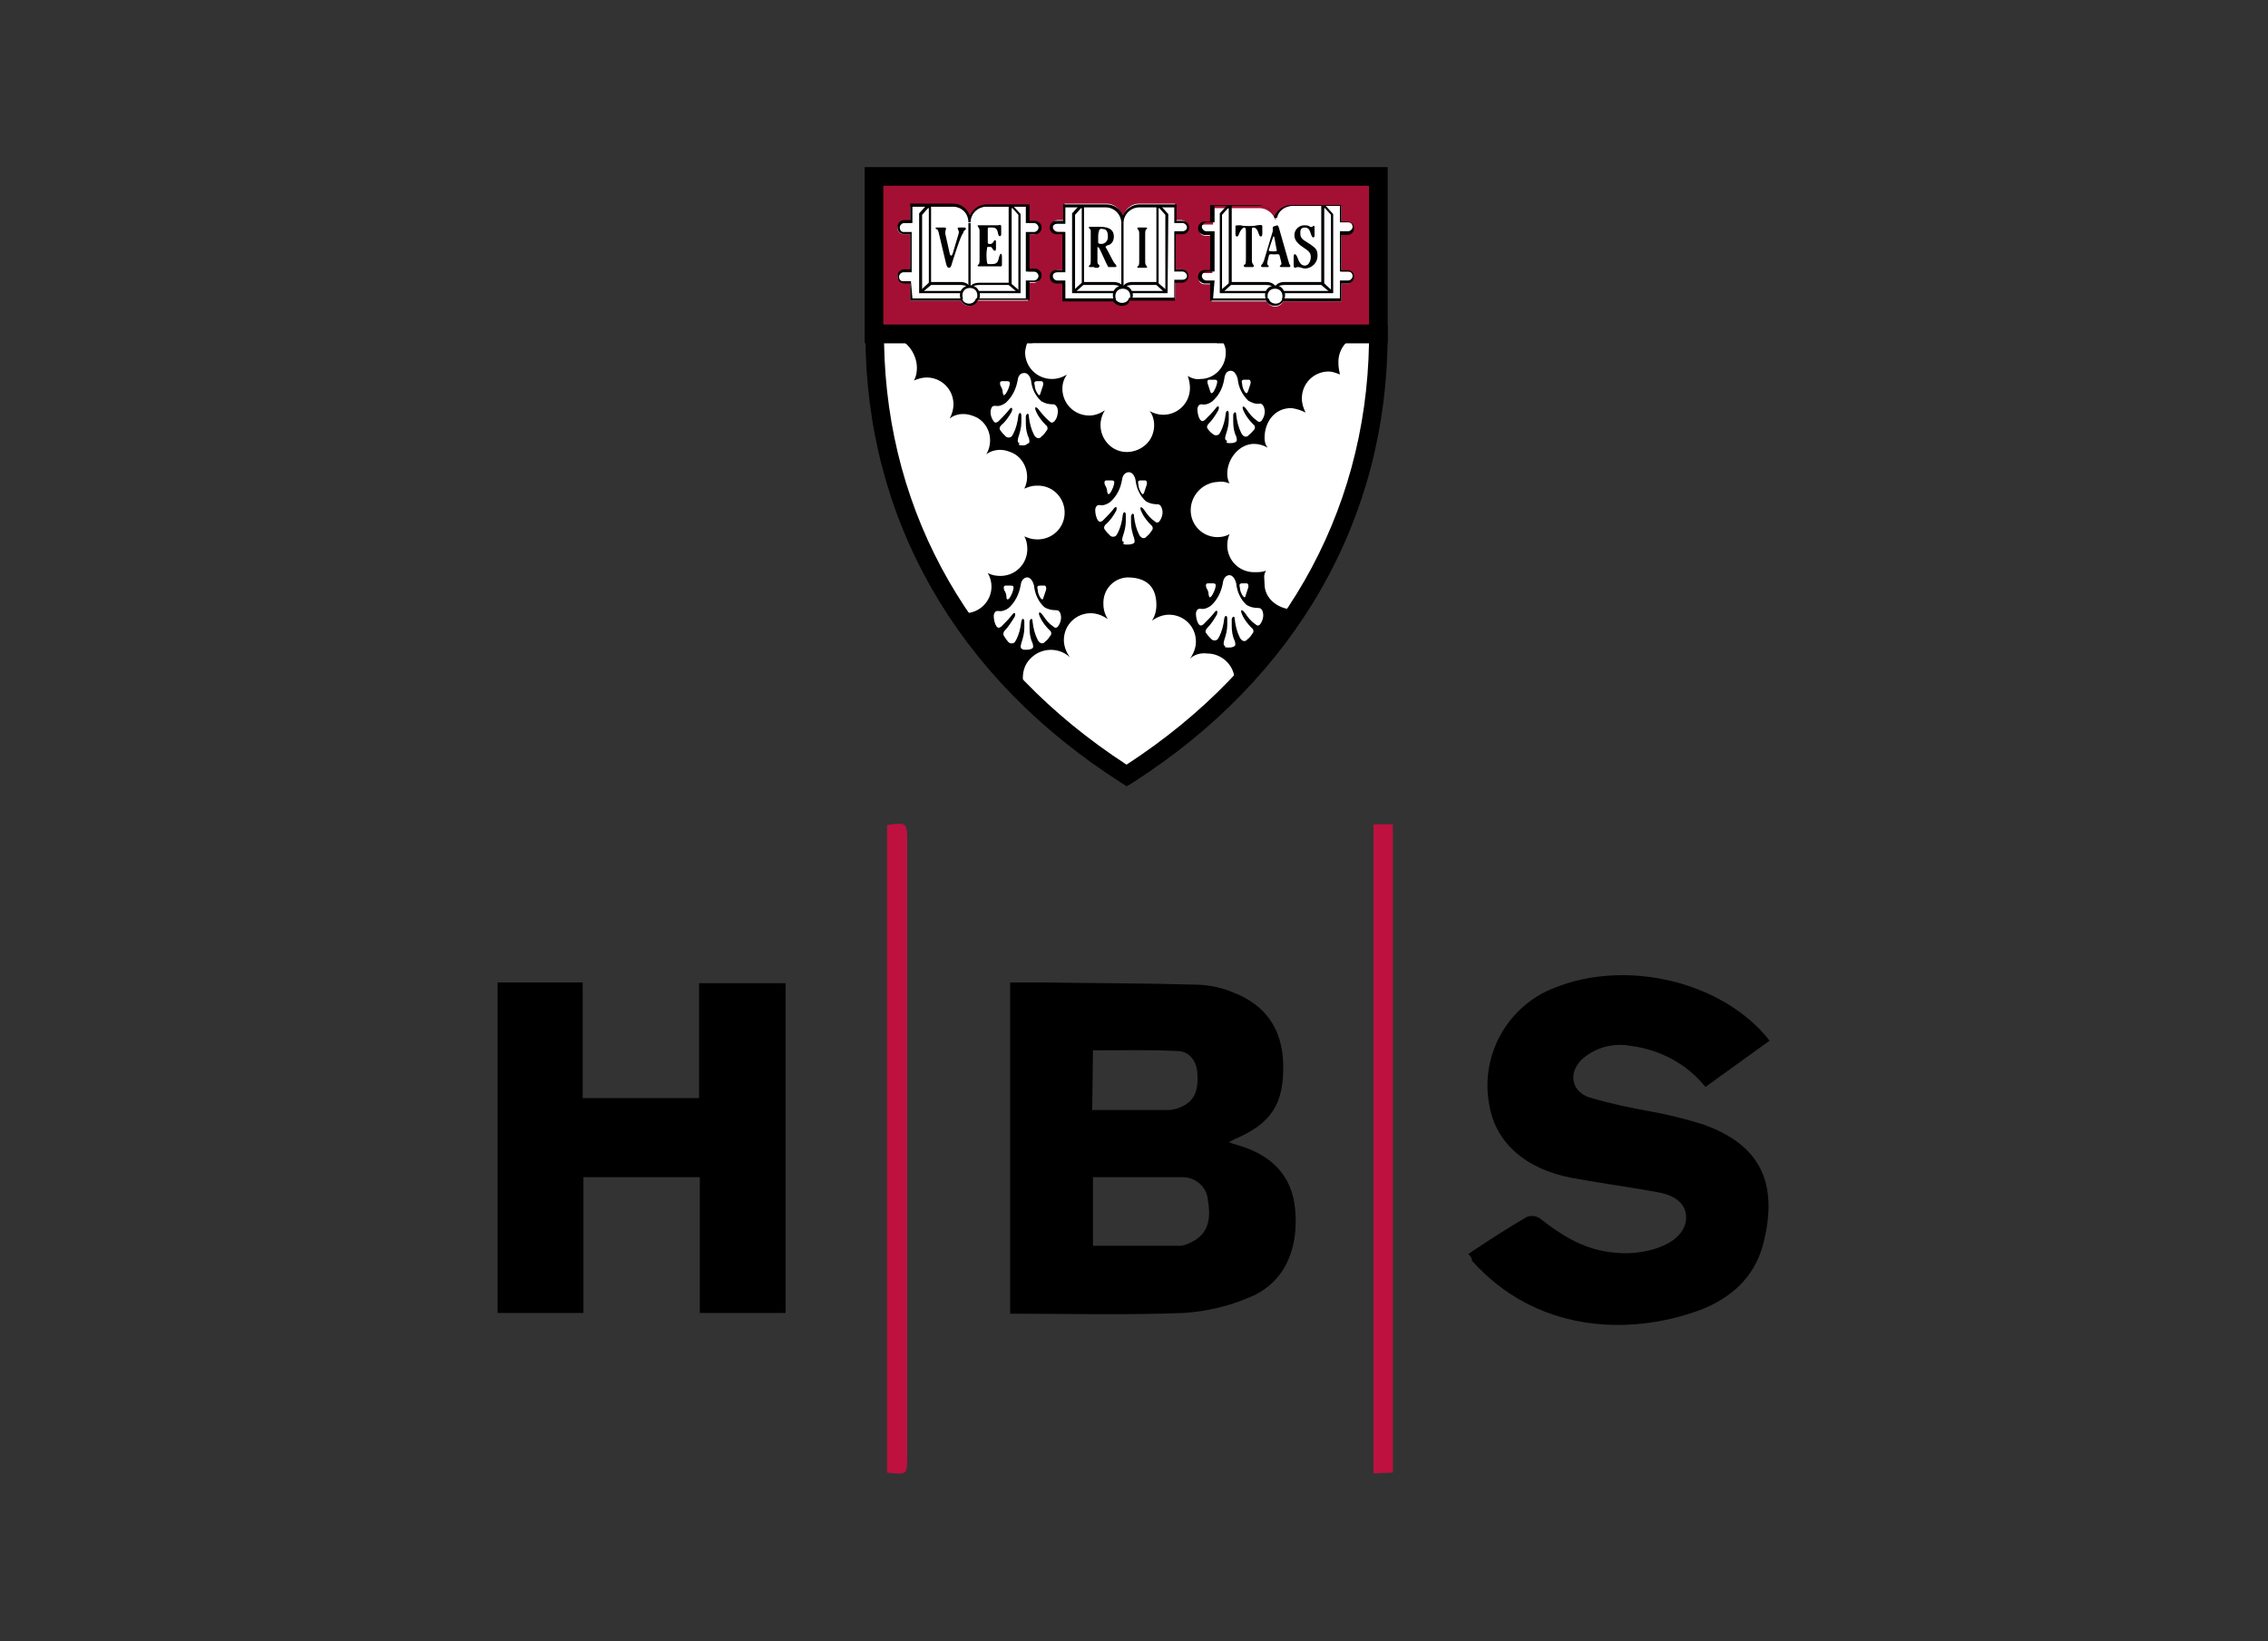
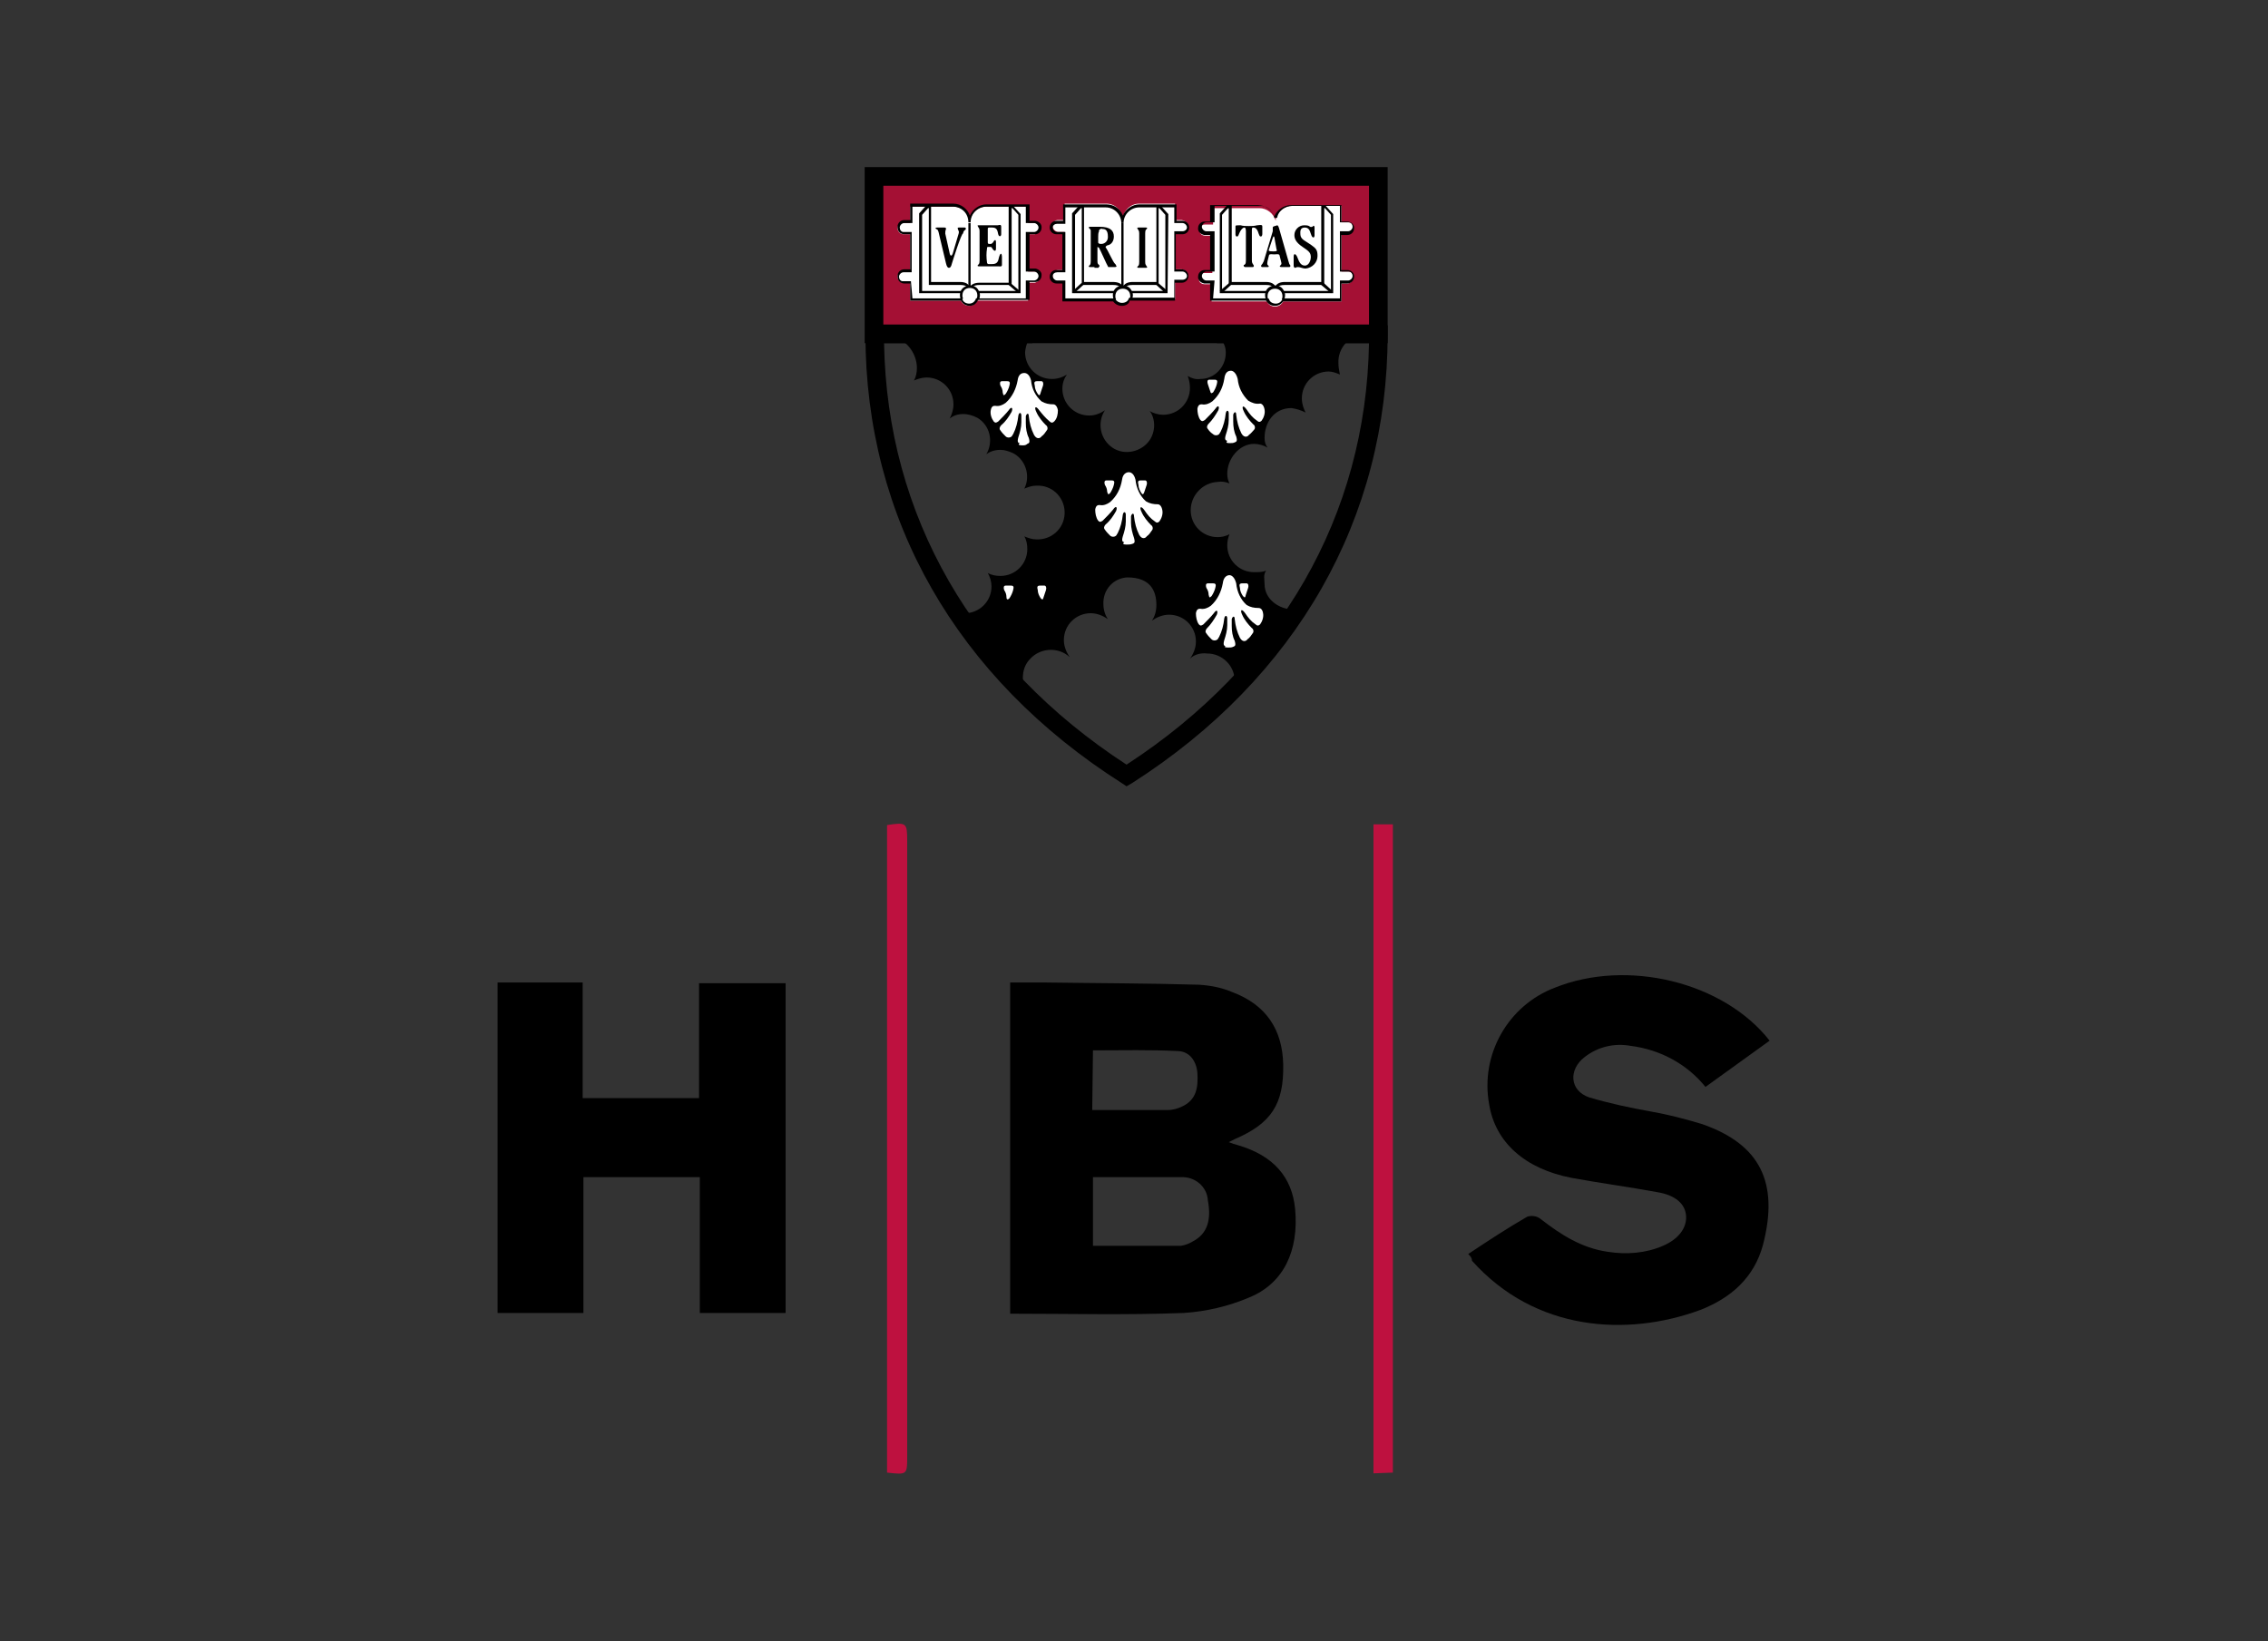
<svg xmlns="http://www.w3.org/2000/svg" version="1.0" id="Layer_1" x="0px" y="0px" viewBox="0 0 304 220" style="enable-background:new 0 0 304 220;" xml:space="preserve">
  <rect x="0" y="0" width="304" height="220" fill="#333333" stroke="none" />
  <style type="text/css"> .st0{fill:#BE113F;} .st1{fill:#FFFFFF;} .st2{fill:#A41034;} </style>
  <path d="M135.4,131.7c1.6,0,3,0,4.5,0c6.9,0.1,13.9,0.1,20.8,0.3c1.6,0.1,3.1,0.4,4.5,1c4.5,1.7,6.7,5,6.8,9.7 c0.1,5.3-1.6,7.9-6.5,10c-0.2,0.1-0.4,0.2-0.8,0.4c0.5,0.2,0.8,0.3,1.2,0.4c4.8,1.4,7.3,4.3,7.7,8.6c0.5,5.5-1.5,9.9-6.1,11.8 c-2.8,1.2-5.8,1.9-8.8,2.1c-7.7,0.3-15.4,0.1-23.3,0.1L135.4,131.7z M146.5,157.8v9.2c4,0,7.9,0,11.8,0c0.6-0.1,1.1-0.3,1.6-0.6 c1.9-1,2.5-2.8,2-5.5c-0.1-1.8-1.7-3.2-3.6-3.1c0,0,0,0,0,0C154.4,157.8,150.6,157.8,146.5,157.8z M146.4,148.8c3.5,0,6.8,0,10.1,0 c0.7,0,1.4-0.2,2-0.5c1.9-0.9,2.1-2.6,2-4.4c-0.1-1.6-1-2.9-2.5-3c-3.8-0.2-7.6-0.1-11.5-0.1L146.4,148.8z" />
  <path d="M105.2,176H93.8v-18.2H78.2V176H66.7v-44.3h11.4v15.5h15.6v-15.4h11.6V176z" />
  <path d="M196.8,168.1c2.7-1.8,5.3-3.5,7.9-5c0.6-0.2,1.3-0.1,1.8,0.3c2.7,2.1,5.5,3.9,9,4.4c2.5,0.4,5.1,0.2,7.4-0.8 c2.1-0.9,3.2-2.4,3.1-4s-1.4-2.8-3.9-3.2c-3.8-0.7-7.6-1.2-11.4-1.9c-6.3-1.2-10.3-4.8-11.1-9.9c-1.2-6.6,2.5-13.2,8.8-15.6 c9.7-3.9,22.6-0.8,28.8,7.1l-8.6,6.2c-2.5-3.1-6.1-5-10-5.5c-2.2-0.4-4.4,0.1-6.2,1.5c-2.2,1.7-2,4.5,0.6,5.4 c2.7,0.8,5.5,1.4,8.3,1.9c2.3,0.4,4.6,1,6.9,1.7c7.7,2.7,10.3,7.8,8.1,16.2c-1.2,4.4-4.3,7.1-8.4,8.7c-9.8,3.6-22.1,2.9-30.6-6.6 C197.3,168.6,197.1,168.4,196.8,168.1z" />
  <path class="st0" d="M184.1,110.5h2.6v86.9l-2.6,0.1V110.5z" />
  <path class="st0" d="M118.9,110.6c2.6-0.4,2.7-0.3,2.7,2.1v82.5c0,2.5,0,2.5-2.7,2.2V110.6z" />
-   <path class="st1" d="M184.8,44.8c0,26.1-14.1,46.4-33.8,59c-19.7-12.6-33.8-32.8-33.8-59H184.8z" />
  <path d="M151,105.4l-0.6-0.4C128.2,90.9,116,69.5,116,44.8v-1.2h22.4V46h-19.9c0.4,23.1,11.9,43.1,32.5,56.5 c20.6-13.4,32.1-33.4,32.5-56.5h-20.4v-2.4H186v1.2c0,24.7-12.2,46.1-34.3,60.2L151,105.4z" />
  <path d="M184.8,44.4c0,0.7-0.1,0.1-0.1,0.4c-0.5-0.2-1.1,0-1.7,0c-2.1,0.1-3.7,1.8-3.6,3.9c0,0,0,0,0,0c0,0.5,0.1,1,0.2,1.5 c-0.5-0.2-1-0.4-1.5-0.4c-2,0-3.6,1.6-3.6,3.6l0,0c0,0.7,0.2,1.3,0.5,1.9c-0.6-0.3-1.2-0.5-1.9-0.6c-2.3,0-3.6,1.9-3.6,4 c0,0.5,0.1,0.9,0.4,1.3c-0.5-0.3-1.2-0.5-1.8-0.5c-2,0-3.6,2-3.6,4c0,0.5,0.1,0.9,0.3,1.3c-0.5-0.2-1-0.3-1.6-0.2 c-2,0.1-3.6,1.8-3.6,3.8c0,2,1.6,3.6,3.6,3.6l0,0c0.5,0,1.1-0.1,1.6-0.4c-0.2,0.5-0.3,1-0.3,1.5c0,2,1.6,3.6,3.6,3.6l0,0 c0.6,0,1.1,0,1.6-0.2c-0.4,0.6-0.2,1.1-0.2,1.8c0,2,1.9,3.4,3.9,3.4c0.2,0,0.5-0.2,0.8-0.2c-3,4.5-6.5,8.8-10.4,12.6 c0.9-0.7,1.5-1.7,1.7-2.8c0-2.1-1.7-3.7-3.7-3.7c-0.8-0.1-1.7,0.1-2.3,0.7c0.5-0.7,0.8-1.5,0.8-2.3c0-2-1.6-3.6-3.6-3.6 c-0.8,0-1.6,0.3-2.3,0.8c0.4-0.6,0.6-1.3,0.6-2.1c0-1.9-0.8-3.7-3.9-3.7c-1.9,0.1-3.3,1.7-3.2,3.6c0,0.7,0.2,1.4,0.6,2 c-0.7-0.5-1.5-0.8-2.3-0.8c-2,0-3.6,1.6-3.6,3.6l0,0c0,0.8,0.3,1.6,0.8,2.3c-1.5-1.4-3.9-1.3-5.3,0.2c-0.7,0.7-1,1.6-1,2.6 c0,1.2,0.5,2.3,1.3,3.2c-3.8-3.6-7.2-7.6-10.1-12c0.3,0.1,0.7,0.1,1,0.1c2,0,3.6-1.6,3.6-3.6l0,0c0-0.6-0.2-1.3-0.5-1.8 c0.5,0.3,1.1,0.4,1.7,0.4c2,0,3.6-1.6,3.6-3.6c0-0.6-0.1-1.2-0.4-1.7c0.5,0.2,1,0.4,1.6,0.4c2,0.1,3.7-1.4,3.8-3.4 c0.1-2-1.4-3.7-3.4-3.8c-0.1,0-0.3,0-0.4,0c-0.6,0-1.1,0.2-1.6,0.4c0.9-1.8,0.1-4-1.6-4.8c-0.5-0.2-1-0.4-1.6-0.4 c-0.7,0-1.4,0.2-1.9,0.6c1-1.7,0.5-3.9-1.2-4.9c-0.6-0.3-1.2-0.5-1.9-0.5c-0.7,0-1.3,0.2-1.8,0.6c0.3-0.6,0.5-1.2,0.5-1.9 c0-2-1.6-3.6-3.6-3.6l0,0c-0.6,0-1.2,0.2-1.7,0.4c0.3-0.5,0.4-1.1,0.4-1.7c0-2-1.6-4.1-3.6-4.1c-0.6,0-1.2-0.2-1.7,0 c0-0.9-0.1,0.7-0.1-0.4h20.8c-0.5,0.7-0.8,1.5-0.9,2.4c0,2,1.6,3.6,3.6,3.6l0,0c0.7,0,1.4-0.2,2-0.6c-0.4,0.6-0.6,1.2-0.6,1.9 c0,2,1.6,3.6,3.6,3.6l0,0c0.8,0,1.5-0.3,2.1-0.7c-1.1,1.7-0.6,3.9,1,5s3.9,0.6,5-1c0.4-0.6,0.6-1.3,0.6-2c0-0.7-0.2-1.4-0.6-1.9 c0.5,0.3,1.2,0.5,1.8,0.5c2,0,3.6-1.6,3.6-3.6c0-0.5-0.1-1.1-0.3-1.6c0.5,0.3,1.1,0.5,1.7,0.4c1.9,0,3.4-1.6,3.4-3.5 c0,0,0-0.1,0-0.1c0-0.9-0.4-1.3-0.9-2.4h21.5L184.8,44.4z" />
  <path class="st1" d="M148.8,66.1c0.2-0.3,0.4-0.7,0.5-1.1c0.1-0.4,0.1-0.6-0.3-0.6h-0.7c-0.3,0-0.3,0.3-0.2,0.6 c0.2,0.3,0.3,0.6,0.3,0.9C148.5,66.2,148.5,66.4,148.8,66.1" />
  <path class="st1" d="M153,66.1c-0.2-0.3-0.4-0.7-0.4-1.1c-0.1-0.4-0.1-0.6,0.3-0.6h0.6c0.2,0,0.3,0.3,0.2,0.6 c-0.1,0.3-0.2,0.6-0.3,0.9C153.3,66.2,153.2,66.4,153,66.1" />
  <path class="st1" d="M151,73c0.3,0,0.5,0,0.8-0.1c0.2-0.1,0.4-0.1,0.2-0.8c-0.2-0.6-0.4-1.3-0.4-2v-0.9c0.1-0.4,0.4-0.5,0.4,0 c0.1,0.9,0.3,1.7,0.7,2.5c0.4,0.7,0.9,0.4,1,0.2c0.3-0.2,0.5-0.5,0.7-0.8c0.2-0.2,0.1-0.6-0.1-0.7c0,0,0,0,0,0 c-0.5-0.5-1-1.1-1.3-1.8c-0.3-0.6-0.1-0.9,0.4-0.2c0.4,0.6,0.8,1.1,1.4,1.5c0.2,0.2,0.4,0.2,0.6,0c0.3-0.4,0.5-1,0.4-1.5 c-0.1-0.6-0.4-0.8-0.6-0.8c-0.6,0-1.1-0.1-1.6-0.4c-0.8-0.7-1.3-1.8-1.4-2.9c-0.2-0.8-0.6-1-0.9-1s-0.8,0.2-0.9,1 c-0.2,1.2-0.7,2.2-1.6,3c-0.4,0.3-0.9,0.5-1.4,0.4c-0.2,0-0.5,0-0.6,0.6c0,0.5,0.1,1.1,0.4,1.5c0.2,0.2,0.3,0.2,0.6,0 c0.5-0.5,1-1,1.4-1.5c0.4-0.6,0.6-0.3,0.4,0.2c-0.4,0.7-0.8,1.3-1.4,1.8c-0.2,0.2-0.3,0.5-0.1,0.7c0,0,0,0,0,0 c0.2,0.3,0.4,0.5,0.7,0.8c0.2,0.2,0.6,0.2,0.8,0c0.1-0.1,0.1-0.2,0.2-0.3c0.4-0.8,0.6-1.6,0.7-2.5c0.1-0.5,0.4-0.4,0.4,0v0.9 c0,0.7-0.2,1.4-0.4,2c-0.2,0.7,0,0.7,0.2,0.8C150.4,72.9,150.6,73,151,73L151,73z" />
  <path class="st1" d="M134.8,52.8c0.2-0.3,0.4-0.7,0.5-1.1c0.1-0.4,0.1-0.6-0.3-0.6h-0.7c-0.3,0-0.3,0.3-0.2,0.6 c0.2,0.3,0.3,0.6,0.3,0.9C134.5,53,134.5,53.1,134.8,52.8" />
  <path class="st1" d="M139.1,52.8c-0.2-0.3-0.4-0.7-0.4-1.1c-0.1-0.4-0.1-0.6,0.3-0.6h0.6c0.2,0,0.3,0.3,0.2,0.6 c-0.1,0.3-0.2,0.6-0.3,0.9C139.4,53,139.3,53.1,139.1,52.8" />
  <path class="st1" d="M137,59.7c0.3,0,0.5,0,0.7-0.2c0.2-0.1,0.4-0.1,0.2-0.8c-0.3-0.6-0.4-1.3-0.4-2v-0.9c0.1-0.4,0.4-0.5,0.4,0 c0.1,0.9,0.3,1.7,0.7,2.5c0.4,0.7,0.9,0.4,1,0.2c0.3-0.2,0.5-0.5,0.7-0.8c0.2-0.2,0.1-0.6-0.1-0.7c0,0,0,0,0,0 c-0.5-0.5-1-1.1-1.3-1.8c-0.3-0.6-0.1-0.9,0.4-0.2c0.4,0.5,0.8,1,1.4,1.5c0.2,0.2,0.4,0.2,0.6,0c0.4-0.4,0.5-1,0.5-1.5 c-0.1-0.6-0.4-0.8-0.6-0.8c-0.6,0-1.1-0.1-1.6-0.4c-0.8-0.7-1.3-1.7-1.4-2.8c-0.2-0.8-0.6-1-0.9-1c-0.4,0-0.8,0.2-0.9,1 c-0.2,1.1-0.7,2.2-1.6,3c-0.4,0.3-0.9,0.5-1.4,0.4c-0.2,0-0.5,0-0.6,0.6c-0.1,0.5,0.1,1.1,0.4,1.5c0.2,0.2,0.3,0.2,0.6,0 c0.5-0.5,1-1,1.4-1.5c0.4-0.6,0.6-0.3,0.4,0.2c-0.4,0.7-0.8,1.3-1.4,1.8c-0.2,0.2-0.3,0.5-0.1,0.7c0,0,0,0,0,0 c0.2,0.3,0.4,0.5,0.7,0.8c0.2,0.2,0.6,0.2,0.8,0c0.1-0.1,0.1-0.2,0.2-0.3c0.4-0.8,0.6-1.6,0.7-2.5c0.1-0.5,0.4-0.4,0.4,0v0.9 c0,0.7-0.2,1.4-0.4,2c-0.2,0.7,0,0.8,0.2,0.8C136.4,59.6,136.6,59.7,137,59.7L137,59.7z" />
  <path class="st1" d="M162.6,52.6c0.2-0.3,0.4-0.7,0.5-1.1c0.1-0.4,0.1-0.6-0.3-0.6h-0.7c-0.3,0-0.3,0.3-0.2,0.6 c0.1,0.3,0.2,0.6,0.3,0.9C162.3,52.7,162.3,52.8,162.6,52.6" />
-   <path class="st1" d="M166.9,52.6c-0.2-0.3-0.4-0.7-0.4-1.1c-0.1-0.4-0.1-0.6,0.3-0.6h0.6c0.2,0,0.3,0.3,0.2,0.6 c-0.1,0.3-0.2,0.6-0.3,0.9C167.2,52.7,167.1,52.8,166.9,52.6" />
  <path class="st1" d="M164.8,59.4c0.3,0,0.5,0,0.7-0.1c0.2-0.1,0.4-0.1,0.2-0.8c-0.3-0.6-0.4-1.3-0.4-2v-0.9c0.1-0.4,0.4-0.5,0.4,0 c0.1,0.9,0.3,1.7,0.7,2.5c0.4,0.7,0.9,0.4,1,0.2c0.3-0.2,0.5-0.5,0.7-0.7c0.2-0.2,0.1-0.6-0.1-0.7c0,0,0,0,0,0 c-0.5-0.5-1-1.1-1.3-1.8c-0.3-0.6-0.1-0.9,0.4-0.2c0.4,0.6,0.8,1.1,1.4,1.5c0.2,0.2,0.4,0.2,0.6,0c0.3-0.4,0.5-1,0.4-1.5 c-0.1-0.6-0.4-0.8-0.6-0.8c-0.6,0.1-1.1-0.1-1.6-0.4c-0.8-0.8-1.3-1.8-1.4-2.9c-0.2-0.8-0.6-1.1-0.9-1.1c-0.4,0-0.8,0.2-0.9,1.1 c-0.2,1.2-0.7,2.2-1.6,3c-0.4,0.3-0.9,0.5-1.4,0.4c-0.2,0-0.5,0-0.6,0.6c0,0.5,0.1,1.1,0.4,1.5c0.2,0.2,0.3,0.2,0.6,0 c0.5-0.5,1-1,1.4-1.5c0.4-0.6,0.6-0.3,0.4,0.2c-0.4,0.7-0.8,1.3-1.3,1.8c-0.2,0.2-0.3,0.5-0.1,0.7c0,0,0,0,0,0 c0.2,0.3,0.4,0.5,0.7,0.7c0.2,0.2,0.6,0.2,0.8,0c0.1-0.1,0.1-0.2,0.2-0.3c0.4-0.8,0.6-1.6,0.7-2.5c0.1-0.5,0.4-0.4,0.4,0v0.9 c0,0.7-0.2,1.4-0.4,2c-0.2,0.7,0,0.7,0.2,0.8C164.3,59.3,164.4,59.4,164.8,59.4L164.8,59.4z" />
  <path class="st1" d="M135.3,80.2c0.2-0.3,0.4-0.7,0.5-1.1c0.1-0.4,0.1-0.6-0.3-0.6h-0.7c-0.3,0-0.3,0.3-0.2,0.6 c0.2,0.3,0.3,0.6,0.3,0.9C134.9,80.3,135,80.5,135.3,80.2" />
  <path class="st1" d="M139.5,80.2c-0.2-0.3-0.4-0.7-0.4-1.1c-0.1-0.4-0.1-0.6,0.3-0.6h0.6c0.2,0,0.3,0.3,0.2,0.6 c-0.1,0.3-0.2,0.6-0.3,0.9C139.8,80.3,139.8,80.5,139.5,80.2" />
-   <path class="st1" d="M137.4,87.1c0.3,0,0.5,0,0.8-0.1c0.2-0.1,0.4-0.1,0.2-0.8c-0.3-0.6-0.4-1.3-0.4-2v-0.9c0.1-0.4,0.4-0.5,0.4,0 c0.1,0.9,0.3,1.7,0.7,2.5c0.4,0.7,0.9,0.4,1,0.2c0.3-0.2,0.5-0.5,0.7-0.8c0.2-0.2,0.1-0.6-0.1-0.7c0,0,0,0,0,0 c-0.5-0.5-1-1.1-1.3-1.8c-0.3-0.6-0.1-0.9,0.4-0.2c0.4,0.6,0.8,1.1,1.4,1.5c0.2,0.2,0.4,0.2,0.6,0c0.3-0.4,0.5-1,0.4-1.5 c-0.1-0.6-0.4-0.7-0.6-0.7c-0.6,0-1.1-0.1-1.6-0.4c-0.8-0.7-1.3-1.8-1.4-2.9c-0.2-0.8-0.6-1.1-0.9-1.1s-0.8,0.2-0.9,1.1 c-0.2,1.1-0.7,2.2-1.6,3c-0.4,0.3-0.9,0.5-1.4,0.4c-0.2,0-0.5,0-0.6,0.6c0,0.5,0.1,1.1,0.4,1.5c0.2,0.2,0.3,0.2,0.6,0 c0.5-0.5,1-1,1.4-1.5c0.4-0.6,0.6-0.3,0.4,0.2c-0.4,0.6-0.8,1.3-1.3,1.8c-0.2,0.2-0.3,0.5-0.1,0.8c0.2,0.3,0.4,0.6,0.6,0.8 c0.2,0.2,0.6,0.2,0.8,0c0.1-0.1,0.1-0.2,0.2-0.3c0.4-0.8,0.6-1.6,0.7-2.5c0.1-0.5,0.4-0.4,0.4,0v0.9c0,0.7-0.2,1.4-0.4,2 c-0.2,0.7,0,0.8,0.2,0.8C136.9,87,137.1,87.1,137.4,87.1L137.4,87.1z" />
  <path class="st1" d="M162.4,79.9c0.2-0.3,0.4-0.7,0.5-1.1c0.1-0.4,0.1-0.6-0.3-0.6h-0.7c-0.3,0-0.3,0.3-0.2,0.6 c0.2,0.3,0.3,0.6,0.3,0.9C162.1,80.1,162.1,80.2,162.4,79.9" />
  <path class="st1" d="M166.6,79.9c-0.2-0.3-0.4-0.7-0.4-1.1c-0.1-0.4-0.1-0.6,0.3-0.6h0.6c0.2,0,0.3,0.3,0.2,0.6 c-0.1,0.3-0.2,0.6-0.3,0.9C166.9,80.1,166.9,80.2,166.6,79.9" />
  <path class="st1" d="M164.6,86.8c0.3,0,0.5,0,0.7-0.1c0.2-0.1,0.4-0.1,0.2-0.8c-0.3-0.6-0.4-1.3-0.4-2V83c0.1-0.4,0.4-0.5,0.4,0 c0.1,0.9,0.3,1.7,0.7,2.5c0.4,0.7,0.9,0.4,1,0.2c0.3-0.2,0.5-0.5,0.7-0.8c0.2-0.2,0.1-0.6-0.1-0.7c0,0,0,0,0,0 c-0.5-0.5-1-1.1-1.3-1.8c-0.3-0.6-0.1-0.9,0.4-0.2c0.4,0.6,0.8,1.1,1.4,1.5c0.2,0.2,0.4,0.2,0.6,0c0.3-0.4,0.5-1,0.4-1.5 c-0.1-0.6-0.4-0.7-0.6-0.7c-0.6,0-1.1-0.1-1.6-0.4c-0.8-0.7-1.3-1.8-1.4-2.9c-0.2-0.8-0.6-1.1-0.9-1.1s-0.8,0.2-0.9,1.1 c-0.2,1.1-0.7,2.2-1.6,3c-0.4,0.3-0.9,0.5-1.4,0.4c-0.2,0-0.5,0-0.6,0.6c0,0.5,0.1,1.1,0.4,1.5c0.2,0.2,0.3,0.2,0.6,0 c0.5-0.5,1-1,1.4-1.5c0.4-0.6,0.6-0.3,0.4,0.2c-0.4,0.7-0.8,1.3-1.3,1.8c-0.2,0.2-0.3,0.5-0.1,0.7c0,0,0,0,0,0 c0.2,0.3,0.4,0.5,0.7,0.8c0.2,0.2,0.6,0.2,0.8,0c0.1-0.1,0.1-0.2,0.2-0.3c0.4-0.8,0.6-1.6,0.7-2.5c0.1-0.5,0.4-0.4,0.4,0v0.9 c0,0.7-0.2,1.4-0.4,2c-0.2,0.7,0,0.8,0.2,0.8C164,86.7,164.2,86.8,164.6,86.8L164.6,86.8z" />
  <polygon class="st2" points="117.2,23.7 184.8,23.7 184.8,44.8 117.2,44.8 " />
  <path d="M186,46h-70.1V22.4H186V46z M118.4,43.5h65.1V24.9h-65.1V43.5z" />
  <path class="st1" d="M130,29.9c0-1.2,1-2.2,2.2-2.2c0,0,0,0,0,0h5.6v2.2h0.9c0.4,0,0.7,0.4,0.7,0.8c0,0.3-0.3,0.6-0.7,0.7h-0.9v5 h0.9c0.4,0,0.7,0.3,0.7,0.7c0,0.4-0.3,0.7-0.7,0.8h-0.9v2.4h-6.8c-0.2,0.4-0.6,0.7-1.1,0.7c-0.5,0-0.9-0.3-1.1-0.7h-6.8v-2.4h-0.9 c-0.4,0-0.7-0.3-0.8-0.7c0,0,0,0,0-0.1c0-0.4,0.3-0.7,0.8-0.7h0.9v-5h-0.9c-0.4,0-0.7-0.3-0.8-0.7c0,0,0,0,0-0.1 c0-0.4,0.3-0.7,0.8-0.7h0.9v-2.2h5.6C129,27.6,130,28.7,130,29.9z" />
  <path d="M130,41c-0.5,0-0.9-0.2-1.2-0.7H122V38h-0.8c-0.5,0-0.9-0.4-0.9-0.9c0,0,0,0,0-0.1c0-0.5,0.4-0.9,0.9-0.9h0.8v-4.7h-0.8 c-0.5,0-0.9-0.4-0.9-0.9c0,0,0,0,0-0.1c0-0.5,0.4-0.9,0.9-0.9h0.8v-2.2h5.8c1,0,1.9,0.7,2.2,1.6c0.4-0.9,1.3-1.5,2.2-1.5h5.8v2.2 h0.8c0.5,0.1,0.9,0.5,0.8,1c0,0.4-0.4,0.8-0.8,0.8H138v4.6h0.8c0.5,0.1,0.9,0.5,0.8,1c0,0.4-0.4,0.8-0.8,0.8H138v2.4h-6.9 C130.9,40.7,130.5,41,130,41z M122.3,40h6.7v0.1c0.1,0.4,0.5,0.6,0.9,0.6c0.4,0,0.7-0.2,0.9-0.6V40h6.7v-2.4h1.1 c0.3,0,0.6-0.3,0.6-0.6c0-0.3-0.3-0.6-0.6-0.6h-1.1v-5.3h1.1c0.3,0,0.6-0.3,0.6-0.6c0-0.3-0.3-0.6-0.6-0.6h-1.1v-2.2h-5.3 c-1.1,0-2.1,0.9-2.1,2.1h-0.3c0-1.2-0.9-2.1-2.1-2.1h-5.4v2.2h-1.1c-0.3,0-0.6,0.3-0.6,0.6c0,0.3,0.2,0.6,0.5,0.6c0,0,0,0,0,0h1.1 v5.4h-1.1c-0.3,0-0.6,0.3-0.6,0.6c0,0.3,0.2,0.6,0.5,0.6c0,0,0,0,0,0h1.1L122.3,40z" />
  <rect x="129.8" y="29.9" width="0.3" height="8.5" />
  <path d="M132.4,32.5c0,0.2,0.1,0.2,0.3,0.2s0.2,0,0.4-0.2c0.1-0.2,0.4-0.6,0.4,0v0.8c0,0.6-0.4,0.2-0.5,0s-0.1-0.2-0.4-0.2 s-0.3,0-0.3,0.2c-0.1,0.6-0.1,1.2,0,1.9c0,0.1,0.1,0.2,0.2,0.2c0,0,0,0,0.1,0h0.4c0.7,0,0.8-0.4,0.9-0.9c0.2-0.7,0.4-0.6,0.4,0v1 c0,0.3-0.3,0.2-0.5,0.2h-2.6c-0.2,0-0.2-0.1-0.1-0.2c0.1-0.1,0.2-0.1,0.2-0.6v-3.9c0-0.4-0.1-0.4-0.2-0.6s-0.1-0.2,0.1-0.2h2.5 c0.2,0,0.5-0.2,0.5,0.2v1c0,0.3-0.3,0.4-0.4,0s-0.1-0.9-0.8-0.9h-0.4c-0.2,0-0.2,0.1-0.2,0.2C132.4,31.5,132.4,32.1,132.4,32.5 L132.4,32.5z" />
-   <polygon points="123.5,39.3 123.3,39 124.5,37.9 124.8,38.2 " />
  <path d="M131.2,40.2l-0.3-0.2c0.1-0.1,0.1-0.3,0.1-0.4c0-0.6-0.4-1-1-1s-1,0.4-1,1c0,0.1,0,0.3,0.1,0.4l-0.3,0.2 c-0.3-0.7-0.1-1.5,0.6-1.8s1.5-0.1,1.8,0.6C131.4,39.3,131.4,39.8,131.2,40.2L131.2,40.2z" />
  <path d="M128.9,39.3h-5.7V28.6l1-1.1h0.6v10.3h3.9c0.6,0,1,0.2,1.2,0.5l-0.3,0.2c-0.1-0.2-0.4-0.3-0.9-0.3h-4.2V27.9h-0.1l-0.8,0.9 V39h5.4V39.3z" />
  <path d="M136.8,39.3h-5.7V39h5.4V28.8l-0.8-0.9h-0.1v10.3h-4.3c-0.5,0-0.8,0.1-0.9,0.3l-0.3-0.1c0.1-0.3,0.6-0.5,1.2-0.5h3.9V27.6 h0.6l1,1.1L136.8,39.3z" />
  <polygon points="136.5,39.3 135.2,38.2 135.4,37.9 136.7,39 " />
  <path d="M127.6,35.3c-0.1,0.4-0.2,0.6-0.4,0.6s-0.3-0.2-0.4-0.6l-1-4.2c-0.1-0.3-0.1-0.3-0.3-0.4s-0.1-0.2,0.1-0.2h1 c0.2,0,0.2,0.1,0.2,0.2s-0.1,0.1-0.1,0.6l0.6,2.7c0.1,0.4,0.3,0.3,0.4,0l0.8-2.7c0.1-0.4-0.1-0.4-0.1-0.6c-0.1-0.1,0-0.2,0.1-0.2 h0.8c0.2,0,0.2,0.2,0.1,0.3c-0.2,0.1-0.3,0.3-0.3,0.5C128.9,31.1,127.6,35.3,127.6,35.3z" />
  <path class="st1" d="M150.4,40.8c0.5,0,0.9-0.3,1.1-0.7h6v-2.4h0.9c0.4,0,0.7-0.3,0.8-0.7c0,0,0,0,0-0.1c0-0.4-0.3-0.7-0.8-0.8h-0.9 v-5h0.9c0.4,0,0.7-0.3,0.8-0.7c0,0,0,0,0-0.1c0-0.4-0.3-0.7-0.8-0.8h-0.9v-2.2h-4.8c-1.2,0-2.2,1-2.2,2.2c0,0,0,0,0,0 c0-1.2-1-2.2-2.2-2.2c0,0,0,0,0,0h-5.6v2.2h-0.9c-0.4,0-0.7,0.3-0.7,0.7c0,0,0,0,0,0.1c0,0.4,0.3,0.7,0.7,0.8h0.9v5.1h-0.9 c-0.4,0-0.7,0.3-0.7,0.7c0,0,0,0,0,0.1c0,0.4,0.3,0.7,0.7,0.8h0.9v2.4h6.8C149.6,40.5,150,40.8,150.4,40.8L150.4,40.8z" />
  <path d="M150.4,41c-0.5,0-0.9-0.2-1.2-0.6h-6.8V38h-0.8c-0.5,0-0.9-0.4-0.9-0.9c0-0.5,0.4-0.9,0.8-0.9c0,0,0,0,0.1,0h0.8v-4.8h-0.8 c-0.5,0-0.9-0.4-0.9-0.9c0-0.5,0.4-0.9,0.9-0.9c0,0,0,0,0.1,0h0.8v-2.2h5.8c1,0,1.9,0.6,2.2,1.5c0.4-0.9,1.3-1.5,2.2-1.5h5v2.2h0.8 c0.5,0,0.9,0.4,0.9,0.9c0,0.5-0.4,0.9-0.9,0.9c0,0,0,0-0.1,0h-0.8v4.7h0.8c0.5,0,0.9,0.4,0.9,0.9c0,0.5-0.4,0.9-0.9,0.9 c0,0,0,0-0.1,0h-0.8v2.4h-6.1C151.4,40.7,150.9,41,150.4,41z M142.8,40h6.7v0.1c0.2,0.3,0.5,0.5,0.9,0.5c0.4,0,0.8-0.2,0.9-0.6 l0.1-0.1h6v-2.4h1.1c0.3,0,0.6-0.2,0.6-0.5c0,0,0,0,0,0c0-0.3-0.3-0.6-0.6-0.6h-1.1V31h1.1c0.3,0,0.6-0.2,0.6-0.5c0,0,0,0,0,0 c0-0.3-0.3-0.6-0.6-0.6h-1.1v-2.1h-4.7c-1.1,0-2.1,0.9-2.1,2.1h-0.3c0-1.1-0.9-2.1-2.1-2.1h-5.4v2.2h-1.1c-0.3,0-0.6,0.2-0.6,0.5 c0,0,0,0,0,0c0,0.3,0.3,0.6,0.6,0.6h1.1v5.4h-1.1c-0.3,0-0.6,0.2-0.6,0.5c0,0,0,0,0,0c0,0.3,0.3,0.6,0.6,0.6h1.1V40z" />
  <path d="M151.7,40.2l-0.3-0.1c0.1-0.1,0.1-0.3,0.1-0.4c0-0.6-0.4-1-1-1c-0.6,0-1,0.4-1,1c0,0.1,0,0.3,0.1,0.4l-0.3,0.1 c-0.3-0.7-0.1-1.5,0.6-1.8c0.7-0.3,1.5-0.1,1.8,0.6C151.9,39.3,151.9,39.8,151.7,40.2L151.7,40.2z" />
  <path d="M149.4,39.3h-5.7V28.6l1-1.1h0.6v10.3h3.9c0.6,0,1.1,0.2,1.2,0.5l-0.3,0.2c-0.1-0.2-0.4-0.3-0.9-0.3h-4.2V27.9h-0.1 l-0.8,0.9V39h5.4V39.3z" />
  <polygon points="144,39.3 143.8,39 145,37.9 145.2,38.2 " />
  <rect x="150.3" y="29.9" width="0.3" height="8.5" />
  <path d="M156.5,39.3h-4.9V39h4.6V28.8l-0.8-0.9h-0.1v10.3h-3.5c-0.5,0-0.8,0.1-0.9,0.3l-0.3-0.2c0.2-0.3,0.6-0.5,1.2-0.5h3.2V27.6 h0.6l1,1.1L156.5,39.3z" />
  <polygon points="156.2,39.3 155,38.2 155.2,37.9 156.5,39 " />
  <path d="M146.7,35.8h-0.6c-0.2,0-0.2-0.1-0.1-0.2c0.1-0.1,0.2-0.1,0.2-0.6v-4c0-0.2,0-0.2-0.2-0.4s0.1-0.2,0.2-0.2h1.2 c1.4,0,1.9,0.5,1.9,1.3c0,0.6-0.3,1.1-0.9,1.2c-0.1,0.1-0.2,0.1-0.2,0.2c0,0.1,0,0.1,0.1,0.2c0.1,0.1,0.9,1.8,1.1,2 c0.1,0.1,0.2,0.2,0.2,0.3c0.1,0.1,0.1,0.2-0.2,0.2h-0.8c0,0-0.1,0-0.1-0.1c-0.1-0.1-1.1-2.4-1.2-2.5l-0.2-0.1V35 c0,0.4,0.1,0.4,0.2,0.5c0.1,0.1,0.1,0.2,0,0.3c0,0-0.1,0.1-0.1,0.1H146.7z M147.2,31.7v0.8c0,0.1,0.1,0.2,0.4,0.2 c0.5,0,0.9-0.4,0.9-0.9c0,0,0-0.1,0-0.1c0-0.9-0.4-1-0.7-1c-0.2-0.1-0.4,0-0.5,0.2c0,0.1,0,0.2,0,0.2 C147.2,31.1,147.2,31.7,147.2,31.7z" />
  <path d="M153.5,35.1c0,0.4,0.1,0.4,0.2,0.6c0.1,0.1,0.1,0.2-0.1,0.2h-1c-0.2,0-0.2-0.1-0.1-0.2s0.2-0.1,0.2-0.6v-3.8 c0-0.4-0.1-0.4-0.2-0.6c-0.1-0.1-0.1-0.2,0.1-0.2h1c0.2,0,0.2,0.1,0.1,0.2c-0.1,0.1-0.2,0.1-0.2,0.6V35.1z" />
  <path class="st1" d="M171,29.3c0.3-1,1.2-1.7,2.2-1.7h6.6v2.2h0.9c0.4,0,0.7,0.3,0.7,0.7c0,0,0,0,0,0.1c0,0.4-0.3,0.7-0.7,0.8h-0.9 v5h0.9c0.4,0,0.7,0.3,0.7,0.7c0,0,0,0,0,0.1c0,0.4-0.3,0.7-0.7,0.8h-0.9v2.4H172c-0.2,0.4-0.6,0.7-1.1,0.7c-0.5,0-0.9-0.3-1.1-0.7 h-7.4v-2.3h-0.9c-0.4,0-0.8-0.2-0.8-0.7c0-0.4,0.2-0.8,0.7-0.8c0.1,0,0.1,0,0.2,0h0.9v-5h-0.9c-0.4,0-0.8-0.2-0.8-0.7 c0-0.4,0.2-0.8,0.7-0.8c0.1,0,0.1,0,0.2,0h0.9v-2.2h6.2c1,0,1.9,0.7,2.2,1.7H171z" />
  <path d="M170.9,41c-0.5,0-0.9-0.2-1.2-0.7h-7.5V38h-0.8c-0.5-0.1-0.9-0.5-0.8-1c0-0.4,0.4-0.8,0.8-0.8h0.8v-4.7h-0.8 c-0.5-0.1-0.9-0.5-0.8-1c0-0.4,0.4-0.8,0.8-0.8h0.8v-2.2h6.4c1,0,1.9,0.6,2.2,1.5c0.4-0.9,1.3-1.5,2.2-1.5h6.8v2.2h0.8 c0.5,0,0.9,0.4,0.9,0.8c0,0,0,0,0,0.1c0,0.5-0.4,0.9-0.9,0.9h-0.8v4.7h0.8c0.5,0,0.9,0.4,0.9,0.8c0,0,0,0,0,0.1 c0,0.5-0.4,0.9-0.9,0.9h-0.8v2.4h-7.8C171.8,40.7,171.4,41,170.9,41z M162.6,40h7.4l0.1,0.1c0.1,0.4,0.5,0.6,0.9,0.6 c0.4,0,0.7-0.2,0.9-0.6V40h7.7v-2.4h1.1c0.3,0,0.6-0.3,0.6-0.6c0-0.3-0.2-0.6-0.5-0.6c0,0,0,0-0.1,0h-1.1v-5.4h1.1 c0.3,0,0.6-0.3,0.6-0.6c0-0.3-0.2-0.6-0.5-0.6c0,0,0,0-0.1,0h-1.1v-2.2h-6.4c-0.9,0-1.8,0.6-2,1.5v0.1h-0.4v-0.1 c-0.2-0.9-1-1.6-2-1.5h-6v2.2h-1.1c-0.3,0-0.6,0.3-0.6,0.6c0,0.3,0.3,0.6,0.6,0.6c0,0,0,0,0,0h1.1v5.4h-1.1c-0.3,0-0.6,0.3-0.6,0.6 s0.3,0.6,0.6,0.6c0,0,0,0,0,0h1.1L162.6,40z" />
  <polygon points="163.8,39.3 163.5,39 164.8,37.9 165,38.2 " />
  <path d="M172.1,40.2l-0.3-0.1c0.1-0.1,0.1-0.3,0.1-0.4c0-0.6-0.4-1-1-1s-1,0.4-1,1c0,0.1,0,0.3,0.1,0.4l-0.3,0.1 c-0.3-0.7-0.1-1.5,0.6-1.8c0.7-0.3,1.5-0.1,1.8,0.6C172.3,39.3,172.3,39.8,172.1,40.2L172.1,40.2z" />
  <path d="M169.8,39.3h-6.3V28.6l1-1.1h0.6v10.3h4.6c0.6,0,1,0.2,1.2,0.5l-0.3,0.2c-0.1-0.2-0.4-0.3-0.9-0.3h-5V27.9h-0.1l-0.8,0.9V39 h6L169.8,39.3z" />
  <path d="M178.7,39.3H172V39h6.4V28.8l-0.8-0.9h-0.1v10.3h-5.3c-0.5,0-0.8,0.1-0.9,0.3l-0.3-0.2c0.2-0.3,0.6-0.5,1.2-0.5h4.9V27.6 h0.6l1,1.1V39.3z" />
  <polygon points="178.4,39.3 177.1,38.2 177.4,37.9 178.6,39 " />
  <path d="M171.5,34.2l0.2,0.8c0.1,0.4,0.1,0.4-0.1,0.6c-0.1,0.1-0.1,0.2,0.2,0.2h1c0.2,0,0.2-0.2,0.1-0.3c-0.1-0.1-0.1-0.2-0.2-0.5 l-1.2-4.2c-0.1-0.4-0.2-0.6-0.3-0.6c-0.2,0.1-0.6,0.1-0.6,0.3V31l-1.2,4c-0.2,0.4-0.2,0.4-0.3,0.5s-0.1,0.3,0.1,0.3h0.7 c0.2,0,0.2-0.1,0.1-0.2c-0.1-0.1-0.2-0.1-0.1-0.6l0.2-0.8c0.1-0.2,0.4-0.1,0.7-0.1S171.4,34,171.5,34.2z M170.5,32.2 c0.2-0.7,0.3-0.7,0.4,0.1l0.2,1.1c0.1,0.2,0.1,0.3-0.4,0.3c-0.7,0-0.7-0.1-0.6-0.3L170.5,32.2z" />
  <path d="M167.4,30.3c0.4,0,0.7,0,1.1-0.1c0.7-0.1,0.7,0,0.7,0.2v0.9c0,0.1,0,0.4-0.2,0.4s-0.2-0.2-0.3-0.4c-0.2-0.7-0.5-0.8-0.7-0.8 s-0.2,0.1-0.2,0.5v3.9c0,0.4,0.1,0.4,0.2,0.6c0.1,0.1,0.1,0.3-0.1,0.3h-1c-0.1,0-0.2-0.1-0.2-0.2c0-0.1,0-0.1,0.1-0.1 c0.1-0.1,0.2-0.1,0.2-0.6v-3.9c0-0.4-0.1-0.5-0.2-0.5s-0.4,0.1-0.7,0.8c-0.1,0.2-0.1,0.4-0.3,0.4c-0.2,0-0.2-0.2-0.2-0.4v-0.9 c0-0.2,0-0.2,0.7-0.2C166.6,30.3,167,30.3,167.4,30.3L167.4,30.3z" />
  <path d="M173.4,34.4c0-0.5,0.3-0.4,0.5,0.1s0.4,1.1,1,1.1c0.6,0,0.8-0.8,0.8-1.1c0-0.6-0.2-0.8-1.1-1.4s-1.1-1.1-1.1-1.6 c0-0.7,0.6-1.3,1.3-1.3c0.3,0,0.6,0,0.8,0.2c0,0,0.3,0.1,0.4-0.1c0.1-0.1,0.2,0,0.2,0.2v1.1c0,0.2-0.2,0.4-0.4,0s-0.2-1.1-0.9-1.1 s-0.6,0.6-0.6,0.9c0,0.7,0.7,0.9,1.4,1.4s0.9,0.7,0.9,1.5c0,0.9-0.7,1.6-1.6,1.7c-0.4,0-0.7-0.2-1-0.2s-0.3,0.1-0.4,0.1 c-0.1,0-0.2-0.1-0.2-0.3C173.4,35.1,173.4,34.8,173.4,34.4L173.4,34.4z" />
</svg>